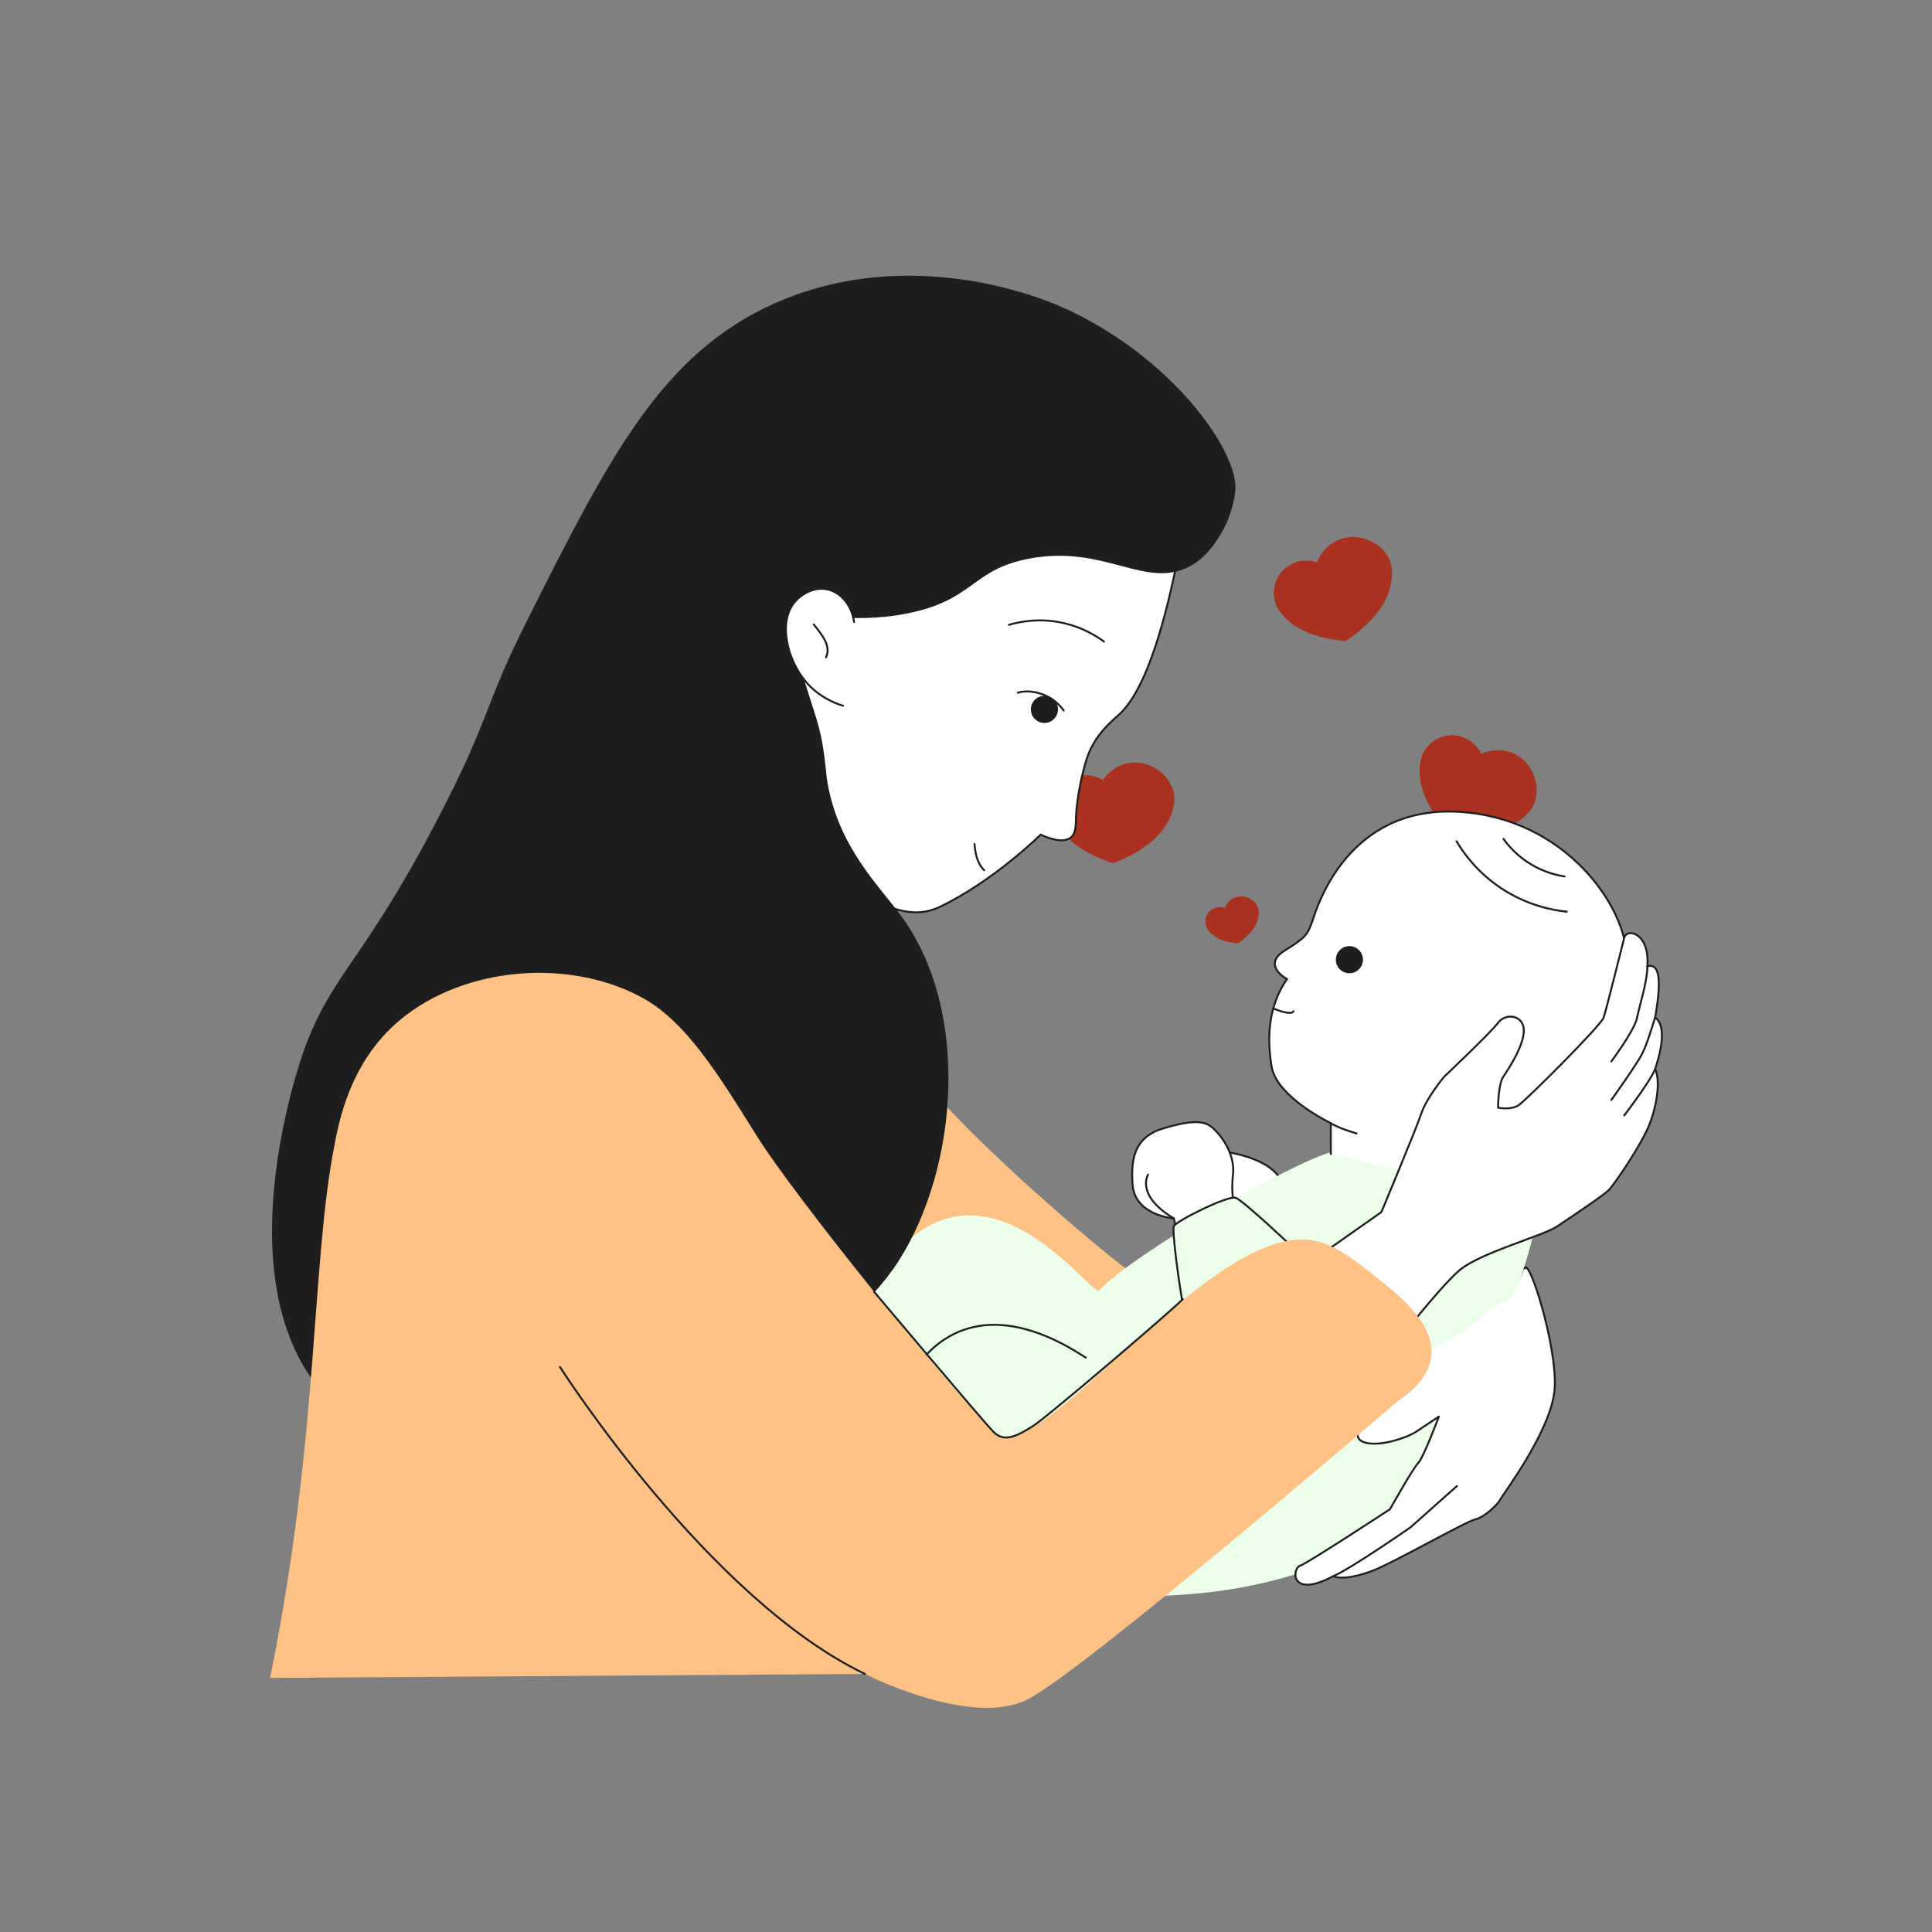
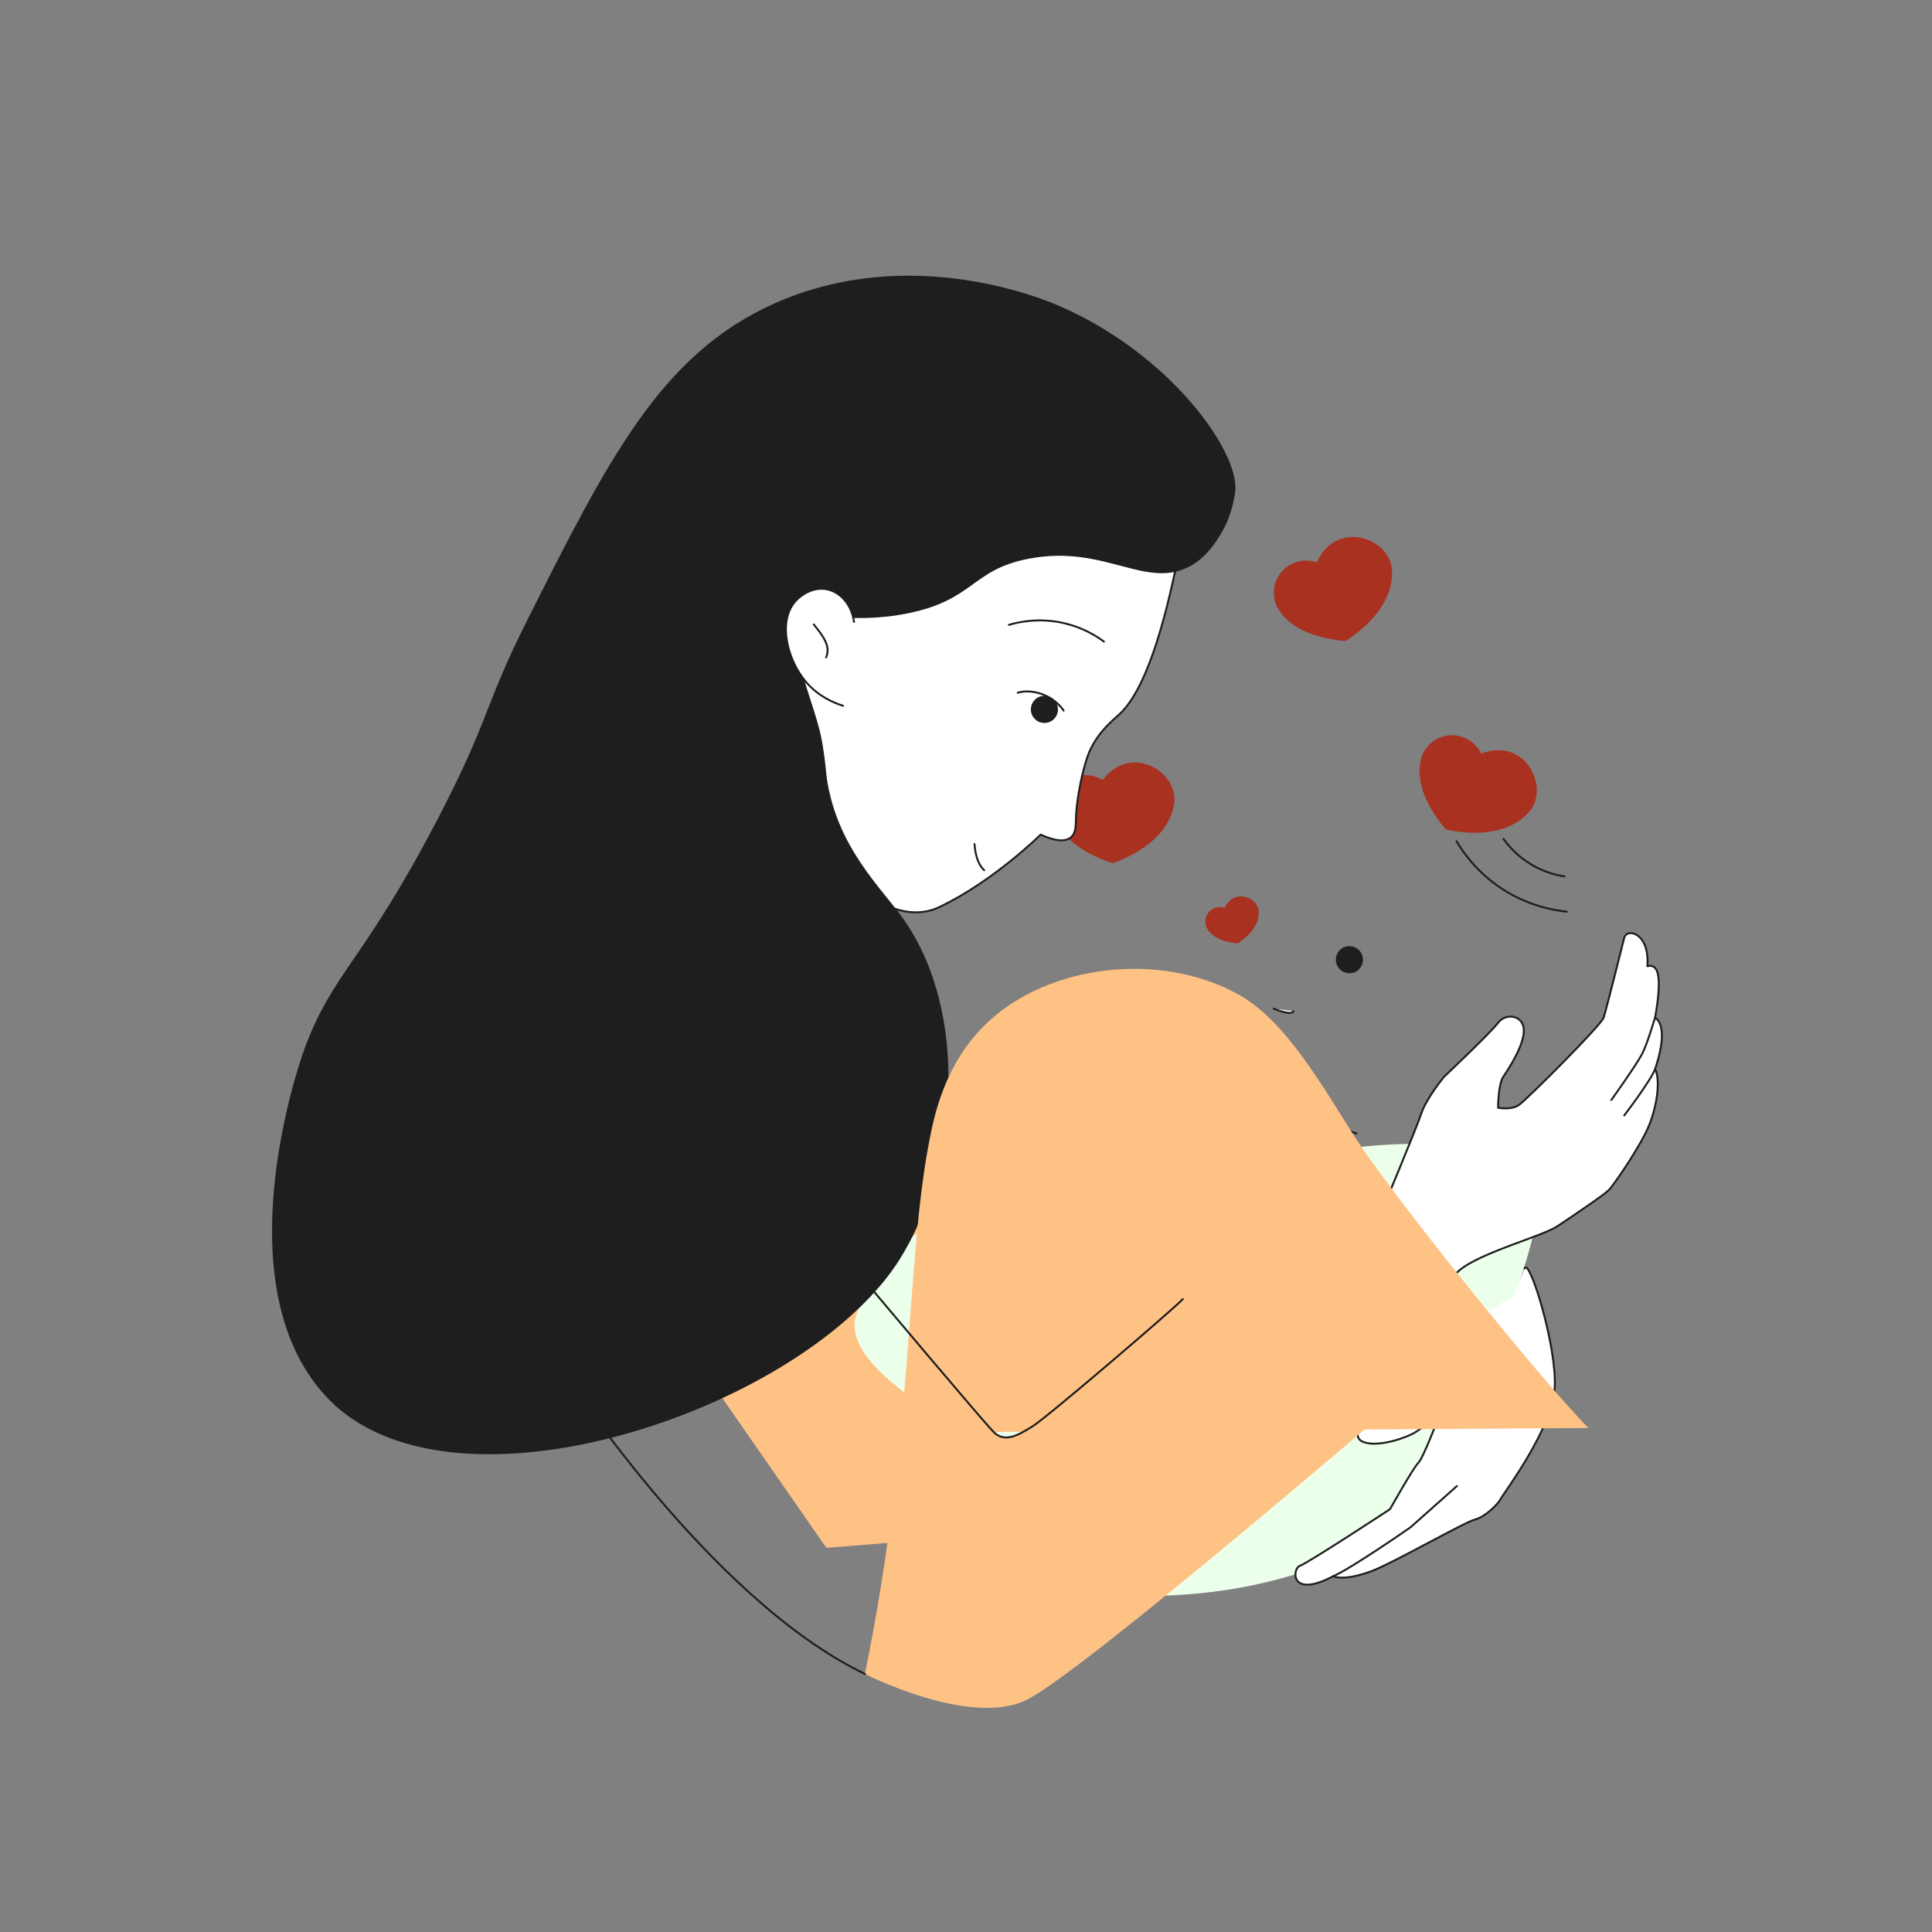
<svg xmlns="http://www.w3.org/2000/svg" id="Investition" viewBox="0 0 1000 1000">
  <rect x="0" y="0" width="1000" height="1000" fill="#808080" stroke="none" />
  <defs>
    <style>      .cls-1, .cls-2, .cls-3, .cls-4, .cls-5, .cls-6 {        stroke: #1e1e1e;        stroke-linecap: round;      }      .cls-1, .cls-2, .cls-6 {        stroke-miterlimit: 10;      }      .cls-1, .cls-5 {        fill: none;      }      .cls-7 {        fill: #a93120;      }      .cls-7, .cls-8, .cls-9, .cls-10, .cls-11 {        stroke-width: 0px;      }      .cls-2, .cls-8, .cls-4 {        fill: #fff;      }      .cls-3, .cls-4, .cls-5 {        stroke-linejoin: round;      }      .cls-3, .cls-10 {        fill: #1e1e1e;      }      .cls-9, .cls-6 {        fill: #ecffeb;      }      .cls-11 {        fill: #ffc285;      }    </style>
  </defs>
  <path class="cls-7" d="m792.52,418.89c6.32-9.36,1.77-23.34-8.03-28.38-5.28-2.93-12.26-2.82-17.76-.43-6.64-12.79-24.32-12.79-30.56.62-4.73,13.6,3.28,27.82,11.71,38.1.3.36.74.63,1.24.73,14.8,3.03,33.32,2.43,43.41-10.64Z" />
  <path class="cls-7" d="m607.93,414.53c.41-11.28-10.85-20.73-21.84-19.82-6.03.31-11.89,4.1-15.3,9.03-12.4-7.34-27.4,2.02-25.6,16.7,3.18,14.04,17.51,21.87,30.1,26.13.45.15.96.15,1.44-.03,14.16-5.26,29.55-15.58,31.2-32.01Z" />
  <path class="cls-11" d="m414.39,497.41s46.63,35.97,63.95,61.28c17.32,25.31,95.92,93.25,109.24,101.25s53.29,29.31,53.29,29.31l-45.29,98.58-167.86,13.32-109.24-157.2,95.92-146.54Z" />
  <path class="cls-2" d="m632.87,596s25.31,2.66,30.64,15.99c5.33,13.32-15.99,27.98-15.99,27.98l-25.31-27.98,10.66-15.99Z" />
  <path class="cls-2" d="m608.89,635.96l-1.33-5.33s-19.98-1.33-21.32-17.32,2.66-25.31,15.99-29.31,19.98-4,23.98-1.33,13.32,13.32,11.99,25.31c-1.33,11.99,1.33,18.65,1.33,18.65l-30.64,9.33Z" />
  <path class="cls-9" d="m568.92,667.93c17.33-18.7,99.91-66.61,121.23-71.94,21.32-5.33,102.62-9.93,106.26,20.44,3.64,30.37-54.31,172.73-100.93,190.05-46.63,17.32-74.6,19.98-121.23,19.98s-71.82-84.91-71.82-84.91c0,0-72.47-34.85-58.31-63.17,53.45-106.9,120.69-6.02,124.8-10.46Z" />
  <path class="cls-4" d="m579.58,369.52c-3.64,3.43-13.38,10.83-17.32,23.98-4.99,16.66-5.33,29.31-5.33,29.31-.12,4.34.08,8.41-2.66,10.66-3.98,3.26-11.44.45-15.62-1.47,0,0-24.34,24.12-52.32,37.44s-54.62-25.31-78.6-25.31-78.6-89.26-78.6-89.26l61.28-150.54,227.81,33.3c-12.55,88.94-26.88,120.83-38.63,131.89Z" />
  <path class="cls-3" d="m168.59,721.89c-52.94-58.18-12.94-172.31-10.66-178.51,14.87-40.3,30.14-44.43,69.34-119.79,27.29-52.47,23.2-56.84,45.91-102.02,42.16-83.89,69.3-137.89,127.81-164.02,69.57-31.08,138.28-2.56,146.99,1.21,57.6,24.96,93.14,75.46,90.88,95.53-.98,8.68-4.56,16.48-4.56,16.48-.44.95-6.62,14.55-16.76,20.82-23.51,14.55-44.78-10.76-85.35-2.85-29.91,5.83-28.03,21.48-63.08,28.37-31.23,6.14-48.38-3.21-54.73,7.12-7.58,12.32,7.45,40.72,10.66,59.95,2.23,13.36,1.78,15.36,2.83,21.33,5.96,33.68,27.11,53.63,38.46,69.26,35.42,48.76,29.04,129.13-1.33,177.18-3.11,4.92-12.28,18.7-32.64,35.3-71.89,58.65-210.37,93.34-263.78,34.64Z" />
  <g>
    <path class="cls-4" d="m442.04,321.92c-1.15-8.54-6.62-15.19-13.55-16.8-7.02-1.63-13.63,2.36-17.05,6.36-8.89,10.41-4.01,30.1,5.79,41.55,6.55,7.65,14.67,10.89,19.15,12.28" />
    <path class="cls-4" d="m427.56,340.27c2.67-5.85-1.85-11.45-6.36-17.05" />
  </g>
  <path class="cls-5" d="m550.54,367.8c-.17-.29-4.01-6.39-12.48-8.94-6.09-1.83-10.42-.58-11.28-.31" />
  <path class="cls-5" d="m504.39,436.88c.2.4.12,8.88,5.01,13.55" />
  <path class="cls-5" d="m522.21,323.42c5.11-1.5,15.84-3.87,28.77-.82,9.54,2.25,16.44,6.55,20.42,9.49" />
  <circle class="cls-10" cx="540.59" cy="367.18" r="7.02" />
  <path class="cls-8" d="m783.05,671.1s-12.89,6.82-18.22,12.15-28.05,16.66-30.71,20.65-19.98,25.31-23.98,27.98-11.99,11.99-4,14.65,22.65-2.66,26.64-5.33c4-2.66,11.99-7.99,11.99-7.99,0,0-7.99,21.32-10.66,23.98s-14.65,23.98-14.65,23.98c0,0-42.63,27.98-46.63,29.31s-5.33,17.32,17.32,5.33c2.66,1.33,9.33,1.33,19.98-2.66s47.96-25.31,53.29-26.64c5.33-1.33,11.99-7.99,13.32-10.66s26.64-35.97,27.98-57.28c1.33-21.32-13.17-68.11-15.6-62.03-3.6,9-6.07,14.58-6.07,14.58Z" />
  <path class="cls-5" d="m734.11,703.9c-2.66,4-19.98,25.31-23.98,27.98s-11.99,11.99-4,14.65,22.65-2.66,26.64-5.33c4-2.66,11.99-7.99,11.99-7.99,0,0-7.99,21.32-10.66,23.98s-14.65,23.98-14.65,23.98c0,0-42.63,27.98-46.63,29.31s-5.33,17.32,17.32,5.33c2.66,1.33,9.33,1.33,19.98-2.66s47.96-25.31,53.29-26.64c5.33-1.33,11.99-7.99,13.32-10.66s26.64-35.97,27.98-57.28c1.33-21.32-13.17-68.11-15.6-62.03" />
  <path class="cls-4" d="m754.1,769.18l-23.98,21.32s-30.64,21.32-39.97,25.31" />
-   <path class="cls-4" d="m688.82,597.33v-15.99s-27.98-13.32-30.64-29.31c-2.66-15.99-1.33-31.97,7.99-45.29-2.66-1.33-11.99-7.99-1.33-14.65,10.66-6.66,11.99-7.99,14.65-15.99,2.66-7.99,18.65-58.62,74.6-55.95s87.93,49.29,87.93,75.94-42.63,102.58-42.63,102.58c0,0-32.37,12.23-74.04,7.14" />
  <path class="cls-2" d="m702.14,586.67s-9.33-2.66-13.32-5.33" />
  <path class="cls-6" d="m670.17,646.62s-26.64-25.31-30.64-26.64c-4-1.33-30.64,11.99-31.97,14.65s5.33,50.62,7.99,54.62,54.62-42.63,54.62-42.63Z" />
-   <path class="cls-2" d="m594.23,607.99s-6.66,10.66,13.32,22.65" />
  <path class="cls-4" d="m678.16,653.28l36.86-25.91s17.99-43.03,20.65-51.02c2.66-7.99,11.76-18.98,11.76-18.98,0,0,23.98-22.65,27.98-27.98s13.32-4,13.32,4-7.99,19.98-10.66,23.98c-2.66,4-2.66,15.99-2.66,15.99,0,0,6.66,1.33,10.66-1.33s42.63-41.3,43.96-45.29,9.33-35.97,10.66-41.3c1.33-5.33,13.32-2.66,11.99,14.65,5.33-1.33,7.99,4,4,26.64,4,2.66,5.33,10.66,0,26.64,2.66,5.33,1.33,17.32-2.66,27.98s-18.65,31.97-21.32,34.64-18.57,13.35-26.56,18.68c-7.99,5.33-40.36,13.76-51.02,23.08-10.66,9.33-32.99,38.17-32.99,38.17l-43.96-42.63Z" />
  <circle class="cls-10" cx="698.45" cy="496.73" r="7.02" />
  <path class="cls-2" d="m669.5,523.39s-.44,2.66-10.21-1.33" />
-   <path class="cls-4" d="m834.03,549.37s11.99-15.99,13.32-22.65c1.33-6.66,5.33-18.65,5.33-26.64" />
  <path class="cls-4" d="m834.03,569.35s13.32-18.65,15.99-23.98,5.33-14.65,6.66-18.65" />
  <path class="cls-4" d="m840.69,577.34s13.32-17.32,15.99-23.98" />
  <path class="cls-1" d="m753.89,435.43c3.41,5.74,10.48,15.93,23.08,24.3,13.84,9.18,27.26,11.46,34.01,12.15" />
  <path class="cls-1" d="m778.19,434.21c2.42,3.38,7.04,8.91,14.58,13.36,6.75,3.98,13.06,5.46,17.01,6.07" />
  <path class="cls-6" d="m470.84,713.62s24.3-54.67,91.11-10.93" />
-   <path class="cls-11" d="m514.3,741.2c22.65,22.65,114.58-112.85,167.86-98.58,10.16,2.72,19.7,10.23,25.31,14.65,13.3,10.48,35.84,26.63,33.3,45.29-.43,3.14-2.46,13.04-17.32,22.65,0,0-162.53,139.88-191.84,154.53s-83.93-13.32-83.93-13.32l-307.88,2.07c25.51-125.12,21.08-213.86,33.45-276.51,2.32-11.73,7.67-40.1,30.64-61.28,31.85-29.36,87.87-35.97,127.89-14.65,23.1,12.3,39.97,39.97,59.95,71.94,19.98,31.97,99.91,130.56,122.56,153.2Z" />
+   <path class="cls-11" d="m514.3,741.2c22.65,22.65,114.58-112.85,167.86-98.58,10.16,2.72,19.7,10.23,25.31,14.65,13.3,10.48,35.84,26.63,33.3,45.29-.43,3.14-2.46,13.04-17.32,22.65,0,0-162.53,139.88-191.84,154.53s-83.93-13.32-83.93-13.32c25.51-125.12,21.08-213.86,33.45-276.51,2.32-11.73,7.67-40.1,30.64-61.28,31.85-29.36,87.87-35.97,127.89-14.65,23.1,12.3,39.97,39.97,59.95,71.94,19.98,31.97,99.91,130.56,122.56,153.2Z" />
  <path class="cls-1" d="m289.84,707.54s76.39,119.76,157.85,158.89" />
  <path class="cls-1" d="m452.42,668.6s56.14,66.78,61.88,72.6c5.74,5.82,12.76,1.64,20.19-2.95,7.42-4.59,73.97-61.55,77.75-65.87" />
  <path class="cls-7" d="m720.28,293.19c-2.15-11.08-15.25-17.75-25.75-14.39-5.8,1.66-10.66,6.68-12.86,12.25-13.74-4.35-26.24,8.15-21.17,22.05,6.27,12.96,22,17.35,35.22,18.66.47.04.97-.07,1.39-.36,12.61-8.32,25.28-21.84,23.18-38.22Z" />
  <path class="cls-7" d="m651.4,470.87c-.97-5.01-6.89-8.02-11.63-6.5-2.62.75-4.82,3.02-5.81,5.53-6.21-1.97-11.85,3.68-9.56,9.96,2.83,5.86,9.94,7.84,15.91,8.43.21.02.44-.03.63-.16,5.69-3.76,11.42-9.87,10.47-17.26Z" />
</svg>